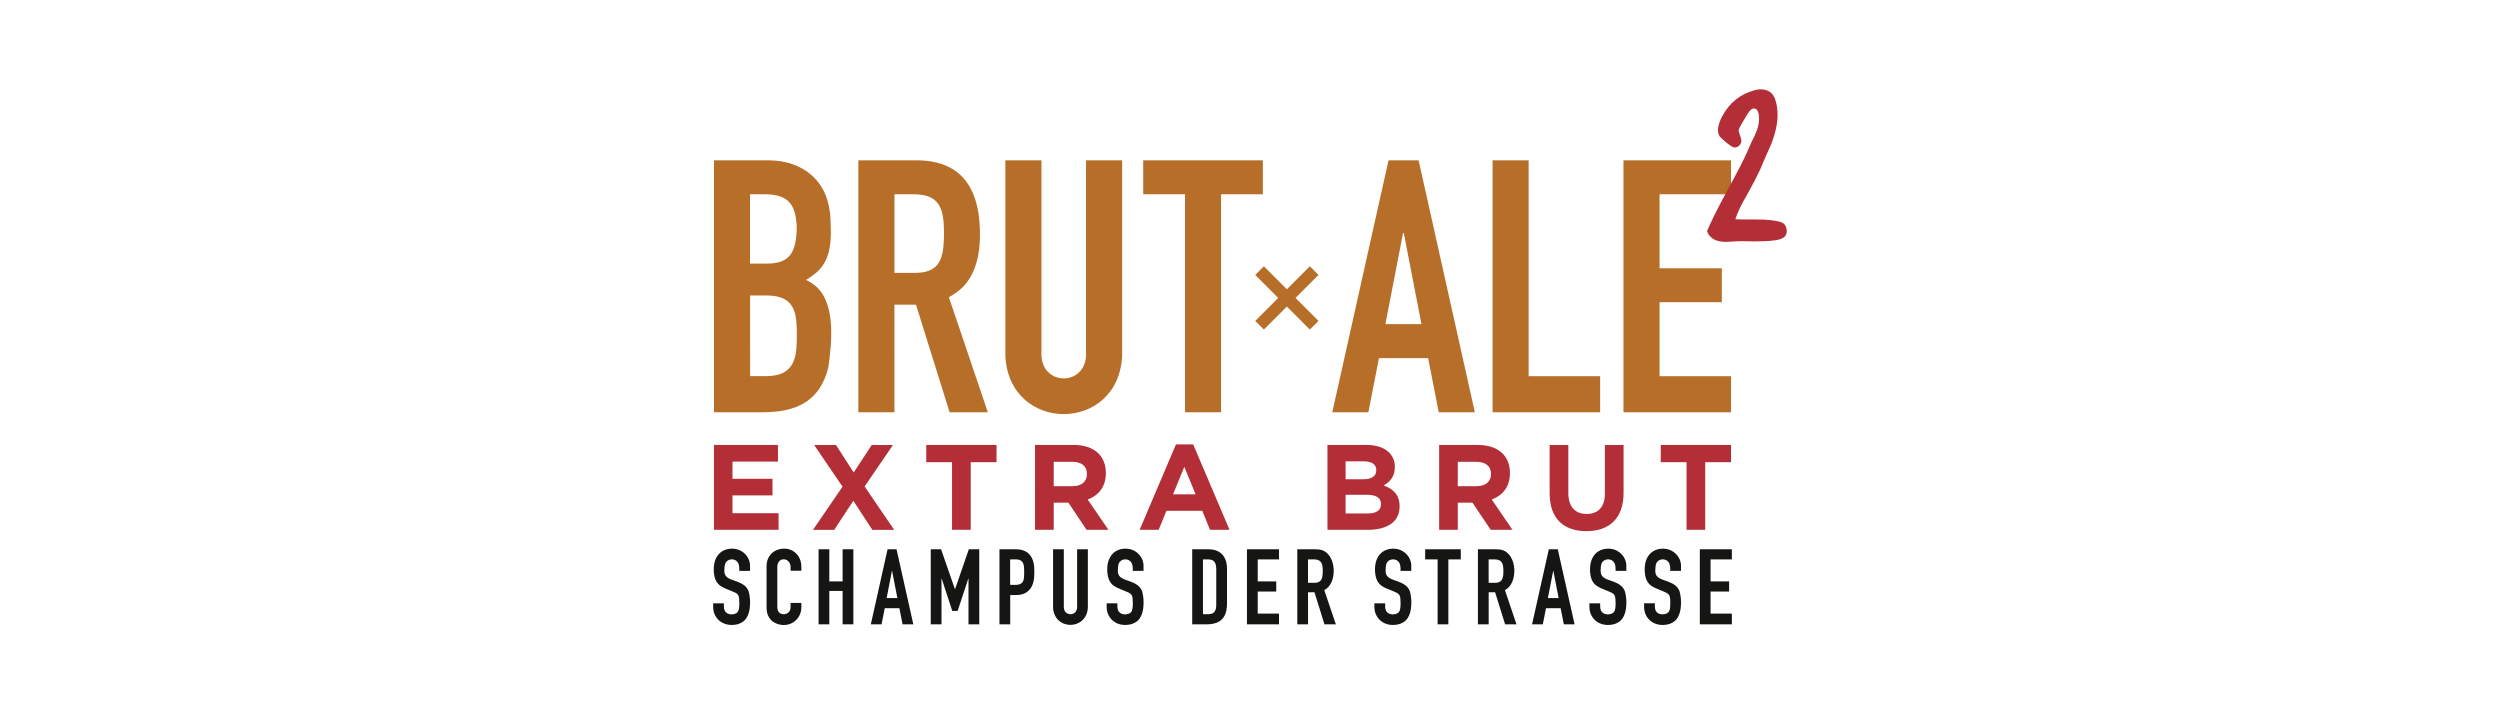
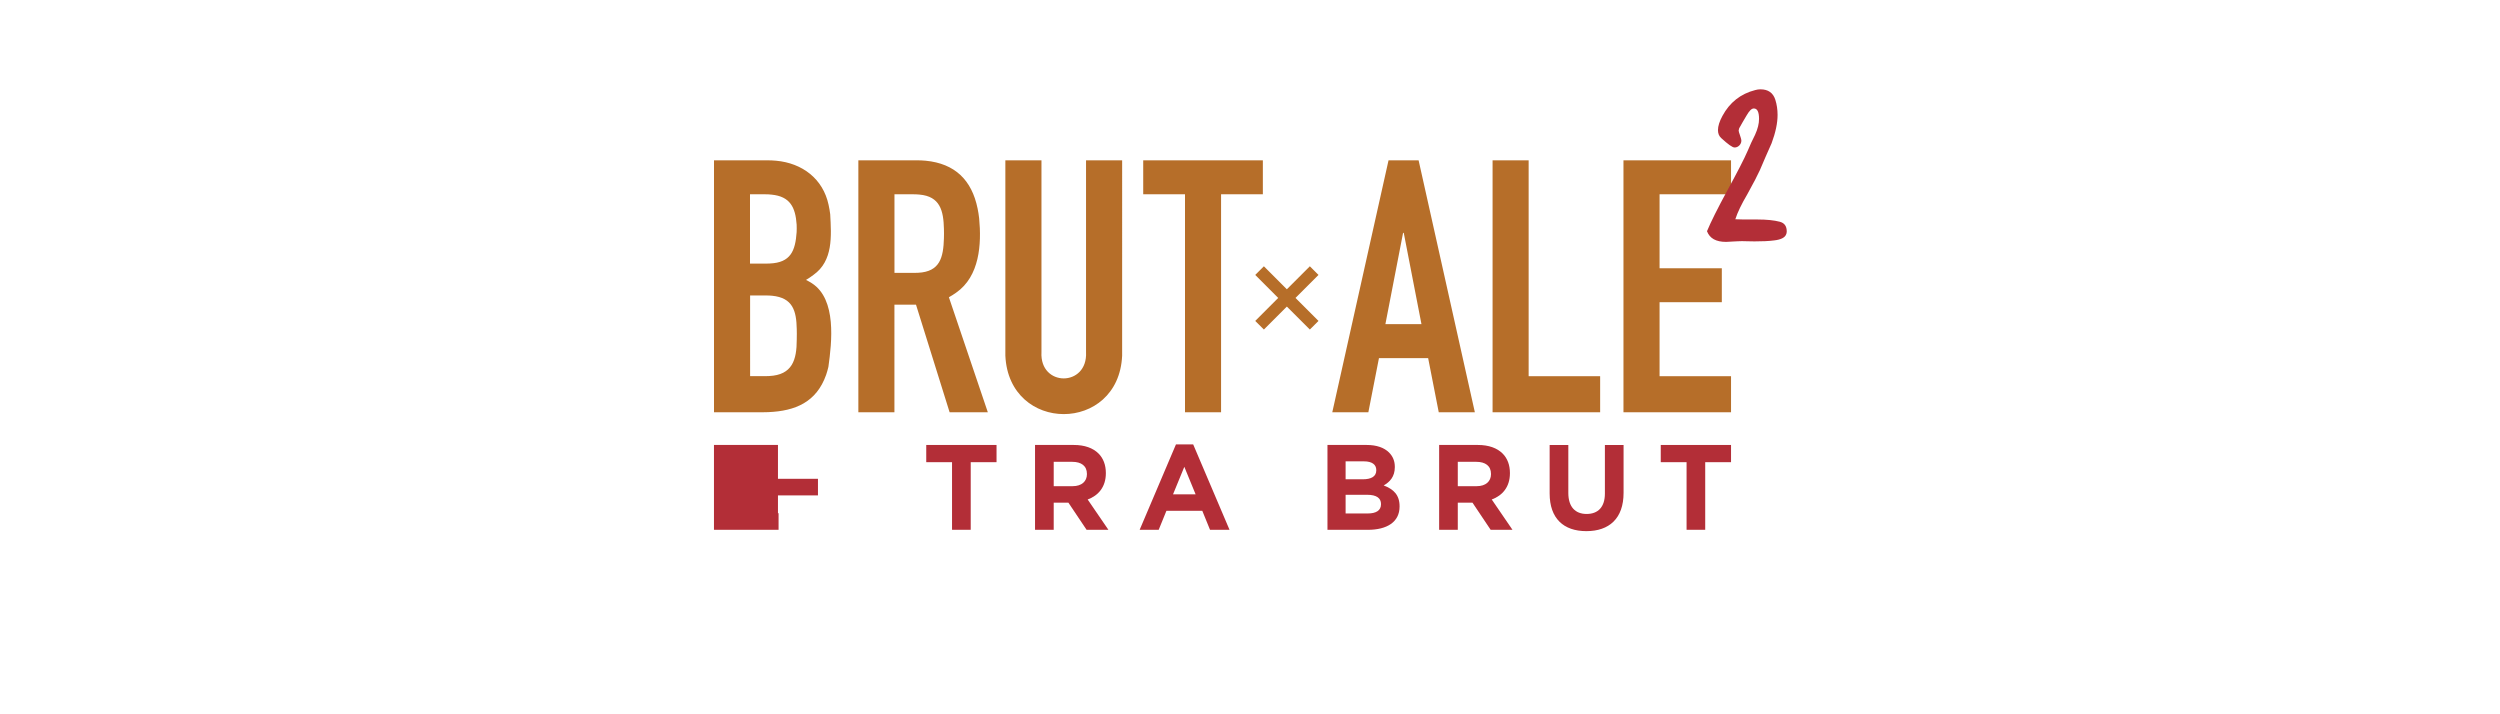
<svg xmlns="http://www.w3.org/2000/svg" version="1.1" id="Layer_1" x="0px" y="0px" viewBox="0 0 700 200" style="enable-background:new 0 0 700 200;" xml:space="preserve">
  <style type="text/css">
	.st0{fill-rule:evenodd;clip-rule:evenodd;fill:#151514;}
	.st1{fill-rule:evenodd;clip-rule:evenodd;fill:#B66E29;}
	.st2{fill:#B32E37;}
</style>
  <g>
    <g>
-       <path class="st0" d="M219.55,153.62l-0.71,0.04l-0.67,0.13l-0.62,0.21c-1.18,0.48-2.08,1.37-2.55,2.55l-0.2,0.61l-0.12,0.64    l-0.04,0.67v11.57l0.03,0.69l0.08,0.63l0.15,0.57l0.2,0.5l0.33,0.59l0.39,0.51l0.44,0.42c3.11,2.26,7.47,0.76,8.08-3.19l0.04-0.64    v-1.3h-3.01v1.03l-0.02,0.39c-0.13,2.18-3.55,2.47-3.68,0.02l-0.02-0.44v-10.74c-0.22-3.26,3.35-3.11,3.69-0.69l0.03,0.42v1h3.01    v-1.18c0-2.54-1.6-4.63-4.17-4.98L219.55,153.62 M304.6,153.8h-3.01v15.99c0.17,2.92-3.88,2.93-3.72,0V153.8h-3.01v16.29    c0.28,6.51,9.45,6.5,9.74,0V153.8 M465.67,153.62l-0.63,0.03l-0.59,0.09l-0.55,0.15c-2.45,0.82-3.39,3.07-3.39,5.49l0.03,0.77    l0.08,0.71c0.52,3.58,2.92,3.66,5.82,5.04l0.39,0.22l0.3,0.24l0.23,0.3l0.11,0.24l0.09,0.29l0.06,0.33l0.03,0.38l0.02,0.45    l0.01,0.52l-0.02,0.68l-0.04,0.62l-0.06,0.37l-0.1,0.33l-0.13,0.29l-0.17,0.25l-0.22,0.21c-1.1,0.72-3.11,0.51-3.46-0.98    l-0.09-0.38l-0.03-0.4v-0.94h-3.01V170l0.04,0.69l0.14,0.66c0.88,3.07,3.96,4.22,6.88,3.37l0.53-0.21l0.47-0.26    c2.6-1.43,2.58-6.15,1.89-8.6l-0.2-0.48l-0.26-0.44l-0.31-0.4l-0.38-0.36c-2.43-1.95-6.05-1.21-5.64-4.62l0.02-0.52l0.07-0.49    c0.26-2.23,3.53-2.31,3.94-0.13l0.1,0.46l0.03,0.5v0.68h3.01v-1.48c0-2.37-1.98-4.42-4.3-4.7L465.67,153.62 M434.94,159.85    l1.48,7.61h-3.01l1.48-7.61H434.94 M436.18,153.8h-2.51l-4.69,21.01h3.01l0.89-4.51h4.1l0.89,4.51h3.01L436.18,153.8     M450.36,153.62l-0.63,0.03l-0.59,0.09l-0.54,0.15c-2.47,0.82-3.37,3.06-3.4,5.49l0.03,0.77l0.08,0.71    c0.52,3.58,2.92,3.66,5.82,5.04l0.39,0.22l0.3,0.24l0.23,0.3l0.12,0.24c0.28,0.83,0.32,3.57-0.15,4.27l-0.17,0.25l-0.22,0.21    c-1.1,0.72-3.11,0.51-3.46-0.98l-0.09-0.38l-0.03-0.4v-0.94h-3.01V170l0.04,0.69l0.14,0.66c0.87,3.05,3.97,4.23,6.88,3.37    l0.53-0.21l0.47-0.26c2.6-1.42,2.59-6.15,1.9-8.6l-0.21-0.48l-0.26-0.44l-0.31-0.4l-0.38-0.36c-2.4-1.95-6.05-1.2-5.64-4.62    l0.02-0.52l0.07-0.49c0.26-2.23,3.53-2.31,3.94-0.13l0.1,0.46l0.03,0.5v0.68h3.01v-1.48c0-2.37-1.97-4.42-4.29-4.7L450.36,153.62     M358.12,153.8h-8.97v21.01h8.97v-3.01h-5.96v-6.17h5.19v-2.83h-5.19v-6.17h5.96V153.8 M409.02,153.8h-9.97v2.83h3.48v18.18h3.01    v-18.18h3.48V153.8 M484.92,153.8h-8.97v21.01h8.97v-3.01h-5.96v-6.17h5.19v-2.83h-5.19v-6.17h5.96V153.8 M390.15,153.62    l-0.63,0.03l-0.59,0.09l-0.54,0.15c-2.45,0.81-3.38,3.07-3.4,5.49l0.03,0.77l0.08,0.71c0.56,3.59,2.88,3.65,5.83,5.04l0.39,0.22    l0.3,0.24l0.23,0.3l0.11,0.24c0.28,0.78,0.31,3.6-0.14,4.27l-0.17,0.25l-0.22,0.21c-1.11,0.72-3.12,0.52-3.46-0.98l-0.1-0.38    l-0.03-0.4v-0.94h-3.01V170l0.05,0.69l0.13,0.66c0.9,3.07,3.96,4.22,6.88,3.37l0.53-0.21l0.48-0.26c2.58-1.4,2.58-6.18,1.89-8.6    l-0.2-0.48l-0.26-0.44l-0.32-0.4l-0.38-0.36c-2.42-1.96-6.03-1.2-5.64-4.62l0.02-0.52l0.07-0.49c0.29-2.24,3.52-2.3,3.95-0.13    l0.09,0.46l0.03,0.5v0.68h3.01v-1.48c-0.01-2.39-1.94-4.41-4.29-4.7L390.15,153.62 M274.19,153.8h-2.92l-3.84,11.13h-0.06    l-3.87-11.13h-2.89v21.01h3.01v-12.78h0.06l2.95,9.03h1.51l2.98-9.03h0.06v12.78h3.01V153.8 M315.18,153.62l-0.63,0.03l-0.59,0.09    l-0.54,0.15c-2.45,0.81-3.38,3.07-3.4,5.49l0.03,0.77l0.08,0.71c0.56,3.59,2.88,3.65,5.83,5.04l0.39,0.22l0.3,0.24l0.23,0.3    l0.11,0.24c0.28,0.78,0.31,3.6-0.14,4.27l-0.17,0.25l-0.22,0.21c-1.11,0.72-3.12,0.52-3.46-0.98l-0.1-0.38l-0.03-0.4v-0.94h-3.01    V170l0.05,0.69l0.13,0.66c0.9,3.07,3.96,4.22,6.88,3.37l0.53-0.21l0.48-0.26c2.58-1.4,2.58-6.18,1.89-8.6l-0.2-0.48l-0.26-0.44    l-0.32-0.4l-0.38-0.36c-2.42-1.96-6.03-1.2-5.64-4.62l0.02-0.52l0.07-0.49c0.29-2.24,3.52-2.3,3.95-0.13l0.09,0.46l0.03,0.5v0.68    h3.01v-1.48c-0.01-2.39-1.94-4.41-4.29-4.7L315.18,153.62 M249.79,159.85l1.48,7.61h-3.01l1.48-7.61H249.79 M251.03,153.8h-2.51    l-4.69,21.01h3.01l0.89-4.51h4.1l0.89,4.51h3.01L251.03,153.8 M205,153.62l-0.63,0.03l-0.59,0.09l-0.54,0.15    c-2.45,0.81-3.38,3.07-3.4,5.49l0.03,0.77l0.08,0.71c0.56,3.59,2.88,3.65,5.83,5.04l0.39,0.22l0.3,0.24l0.23,0.3l0.11,0.24    c0.28,0.78,0.31,3.6-0.14,4.27l-0.17,0.25l-0.22,0.21c-1.1,0.72-3.12,0.52-3.46-0.98l-0.1-0.38l-0.03-0.4v-0.94h-3.01V170    l0.05,0.69l0.13,0.66c0.9,3.07,3.96,4.22,6.88,3.37l0.53-0.21l0.48-0.26c2.58-1.4,2.58-6.18,1.89-8.6l-0.2-0.48l-0.26-0.44    l-0.32-0.4l-0.38-0.36c-2.42-1.96-6.03-1.2-5.64-4.62l0.02-0.52l0.07-0.49c0.3-2.24,3.52-2.3,3.95-0.13l0.09,0.46l0.03,0.5v0.68    h3.01v-1.48c-0.01-2.39-1.94-4.41-4.29-4.7L205,153.62 M284.42,156.63l0.41,0.02l0.37,0.05c1.41,0.32,1.53,1.6,1.56,2.81    l0.01,0.72l-0.01,0.76c-0.02,1.53-0.3,2.62-2.04,2.76l-0.43,0.02h-1.45v-7.14H284.42 M284.36,153.8h-4.51v21.01h3.01v-8.2h1.53    l0.65-0.02c3.11-0.2,4.53-2.57,4.55-5.5l0.02-0.89l-0.01-0.73c-0.02-2.62-0.94-4.91-3.72-5.53l-0.73-0.11L284.36,153.8     M418.39,156.63l0.51,0.02l0.44,0.07c1.24,0.29,1.53,1.3,1.59,2.44l0.02,0.75l-0.02,0.75c-0.08,1.33-0.42,2.35-1.91,2.51    l-0.49,0.02h-1.71v-6.55H418.39 M418.66,153.8h-4.84v21.01h3.01v-8.97h1.8l2.8,8.97h3.19l-3.25-9.59l0.54-0.33    c3.46-2.48,2.7-11.08-2.53-11.06L418.66,153.8 M338.22,156.63l0.5,0.03l0.43,0.08c1.14,0.28,1.39,1.47,1.4,2.49v10.12l-0.02,0.51    c-0.11,1.19-0.56,1.96-1.83,2.09l-0.48,0.03h-1.39v-15.35H338.22 M338.28,153.8h-4.46v21.01h4.19l0.74-0.03    c3.02-0.26,4.56-1.9,4.78-4.91l0.03-0.82v-9.83c0.02-2.66-1.16-4.79-3.91-5.31l-0.66-0.09L338.28,153.8 M367.81,156.63l0.51,0.02    l0.44,0.07c1.27,0.3,1.52,1.28,1.59,2.44l0.02,0.75l-0.02,0.75c-0.09,1.35-0.4,2.34-1.91,2.51l-0.49,0.02h-1.71v-6.55H367.81     M368.08,153.8h-4.84v21.01h3.01v-8.97h1.8l2.8,8.97h3.19l-3.25-9.59l0.54-0.33c3.48-2.44,2.69-11.1-2.53-11.06L368.08,153.8     M238.94,153.8h-3.01v9h-3.72v-9h-3.01v21.01h3.01v-9.35h3.72v9.35h3.01V153.8" />
      <path class="st1" d="M255.69,54.4l0.9,0.02l0.83,0.06c5.82,0.5,6.76,4.53,6.88,9.62l0.02,1.3l-0.02,1.3    c-0.16,5.37-1.08,9.38-7.25,9.68l-0.86,0.02h-5.74V54.4H255.69 M256.58,44.89h-16.24v70.54h10.1V85.31h6.04l9.41,30.12h10.7    l-10.9-32.2l1.04-0.62l0.97-0.65c6.61-4.59,7.16-13.58,6.46-20.87l-0.19-1.38l-0.24-1.32c-1.63-7.98-6.35-12.59-14.54-13.39    l-1.29-0.09L256.58,44.89 M393.05,65.2l4.96,25.56h-10.1l4.95-25.56H393.05 M397.21,44.89h-8.42l-15.75,70.54h10.1l2.97-15.16    h13.77l2.97,15.16h10.11L397.21,44.89 M484.69,44.89h-30.12v70.54h30.12v-10.1h-20.01V84.62h17.43v-9.51h-17.43V54.4h20.01V44.89     M366.76,74.56l-6.44,6.44l-6.43-6.44l-2.42,2.42l6.43,6.44l-6.43,6.44l2.42,2.41l6.43-6.43l6.44,6.43l2.42-2.41l-6.44-6.44    l6.44-6.44L366.76,74.56 M214.48,82.73l0.9,0.02l0.83,0.06c5.75,0.58,6.78,4.17,6.88,9.33l0.02,1.29l-0.02,1.67    c0,5.71-1.26,9.87-7.71,10.19l-0.98,0.03h-4.37V82.73H214.48 M214.17,54.4l0.98,0.02l0.91,0.08c5.17,0.51,6.67,3.56,7,8.39    l0.02,1.02l-0.02,1.05c-0.36,5.31-1.69,8.58-7.53,8.82l-0.97,0.03h-4.56V54.4H214.17 M214.68,44.89h-14.76v70.54h13.77l1.39-0.03    c7.65-0.31,13.53-2.82,16.23-10.43l0.34-1.09l0.3-1.15c0.96-6.9,2.35-18.9-4.6-23.41l-0.81-0.49l-0.86-0.45l1.07-0.68l0.99-0.71    c5.6-3.94,5.04-10.96,4.72-17l-0.2-1.34l-0.26-1.32c-1.57-7.31-7.4-11.66-14.68-12.33l-1.3-0.09L214.68,44.89 M353.6,44.89H320.1    v9.51h11.7v61.03h10.1V54.4h11.7V44.89 M314.19,44.89h-10.1v53.7c0.52,9.82-13.02,9.82-12.48,0v-53.7H281.5v54.69    c0.99,21.82,31.72,21.83,32.7,0V44.89 M428.02,44.89h-10.1v70.54h30.12v-10.1h-20.02V44.89" />
      <g>
-         <path class="st2" d="M199.91,124.59h17.92v4.65H205.1v4.82h11.2v4.65h-11.2v4.99H218v4.65h-18.09V124.59z" />
-         <path class="st2" d="M235.91,136.27l-7.94-11.67h6.11l4.95,7.7l5.06-7.7h5.94l-7.94,11.61l8.28,12.15h-6.11l-5.33-8.14     l-5.36,8.14h-5.94L235.91,136.27z" />
+         <path class="st2" d="M199.91,124.59h17.92v4.65v4.82h11.2v4.65h-11.2v4.99H218v4.65h-18.09V124.59z" />
        <path class="st2" d="M266.58,129.41h-7.23v-4.82h19.68v4.82h-7.23v18.93h-5.23V129.41z" />
        <path class="st2" d="M289.82,124.59h10.86c3.02,0,5.36,0.85,6.92,2.41c1.32,1.32,2.04,3.19,2.04,5.43v0.07     c0,3.83-2.07,6.24-5.09,7.36l5.8,8.48h-6.11l-5.09-7.6h-4.11v7.6h-5.23V124.59z M300.34,136.13c2.54,0,4-1.36,4-3.36v-0.07     c0-2.24-1.56-3.39-4.11-3.39h-5.19v6.82H300.34z" />
        <path class="st2" d="M329.27,124.43h4.82l10.18,23.92h-5.46l-2.17-5.33h-10.04l-2.17,5.33h-5.33L329.27,124.43z M334.77,138.41     l-3.16-7.7l-3.16,7.7H334.77z" />
        <path class="st2" d="M371.68,124.59h11.03c2.72,0,4.85,0.75,6.21,2.1c1.09,1.09,1.63,2.41,1.63,4.04v0.07     c0,2.68-1.42,4.17-3.12,5.12c2.75,1.05,4.45,2.65,4.45,5.84v0.07c0,4.34-3.53,6.52-8.89,6.52h-11.3V124.59z M381.59,134.2     c2.31,0,3.77-0.75,3.77-2.51v-0.07c0-1.56-1.22-2.44-3.43-2.44h-5.16v5.02H381.59z M382.98,143.77c2.31,0,3.7-0.82,3.7-2.58     v-0.07c0-1.6-1.19-2.58-3.87-2.58h-6.04v5.23H382.98z" />
        <path class="st2" d="M402.96,124.59h10.86c3.02,0,5.36,0.85,6.92,2.41c1.32,1.32,2.04,3.19,2.04,5.43v0.07     c0,3.83-2.07,6.24-5.09,7.36l5.8,8.48h-6.11l-5.09-7.6h-4.11v7.6h-5.22V124.59z M413.48,136.13c2.54,0,4-1.36,4-3.36v-0.07     c0-2.24-1.56-3.39-4.11-3.39h-5.19v6.82H413.48z" />
        <path class="st2" d="M433.9,138.17v-13.57h5.23v13.44c0,3.87,1.93,5.87,5.12,5.87c3.19,0,5.12-1.93,5.12-5.7v-13.61h5.23V138     c0,7.19-4.04,10.72-10.42,10.72S433.9,145.16,433.9,138.17z" />
        <path class="st2" d="M472.24,129.41h-7.23v-4.82h19.68v4.82h-7.23v18.93h-5.22V129.41z" />
      </g>
    </g>
    <g>
      <path class="st2" d="M483.62,53.39c2.78-5.08,4.73-8.83,5.78-11.27c0.63-1.46,1.25-2.92,2.02-4.38c0.76-1.67,1.11-3.13,1.11-4.45    c0-1.95-0.49-2.92-1.46-2.92c-0.63,0-1.25,0.63-2.02,1.95c-0.76,1.32-1.46,2.43-2.09,3.62c-0.07,0.35-0.14,0.56-0.14,0.63    c0,0.49,0.76,2.09,0.76,2.85c0,0.91-0.83,1.88-1.88,1.88c-0.63,0-1.88-0.91-3.76-2.64c-0.63-0.56-0.91-1.32-0.91-2.23    c0-1.11,0.42-2.44,1.25-3.97c2.02-3.76,5.08-6.19,9.18-7.24c0.49-0.14,0.97-0.21,1.46-0.21c2.16,0,3.55,0.98,4.17,2.92    c0.42,1.32,0.63,2.78,0.63,4.24c0,2.3-0.56,4.94-1.67,7.93c-1.11,2.5-2.23,5.01-3.27,7.51c-0.63,1.39-1.81,3.69-3.55,6.82    c-1.6,2.71-2.71,5.01-3.34,6.96c0.76,0.07,2.85,0.07,6.26,0.07c2.51,0,4.59,0.21,6.19,0.63c1.32,0.35,1.95,1.25,1.95,2.72    c0,0.35-0.07,0.63-0.21,0.9c-0.35,0.83-1.46,1.39-3.27,1.6c-1.6,0.21-3.41,0.28-5.56,0.28c-1.46,0-2.57-0.07-3.48-0.07    s-1.53,0.07-1.88,0.07c-1.39,0.07-2.23,0.14-2.57,0.14c-2.85,0-4.59-0.98-5.36-2.99C479.03,62.15,480.91,58.4,483.62,53.39z" />
    </g>
  </g>
</svg>